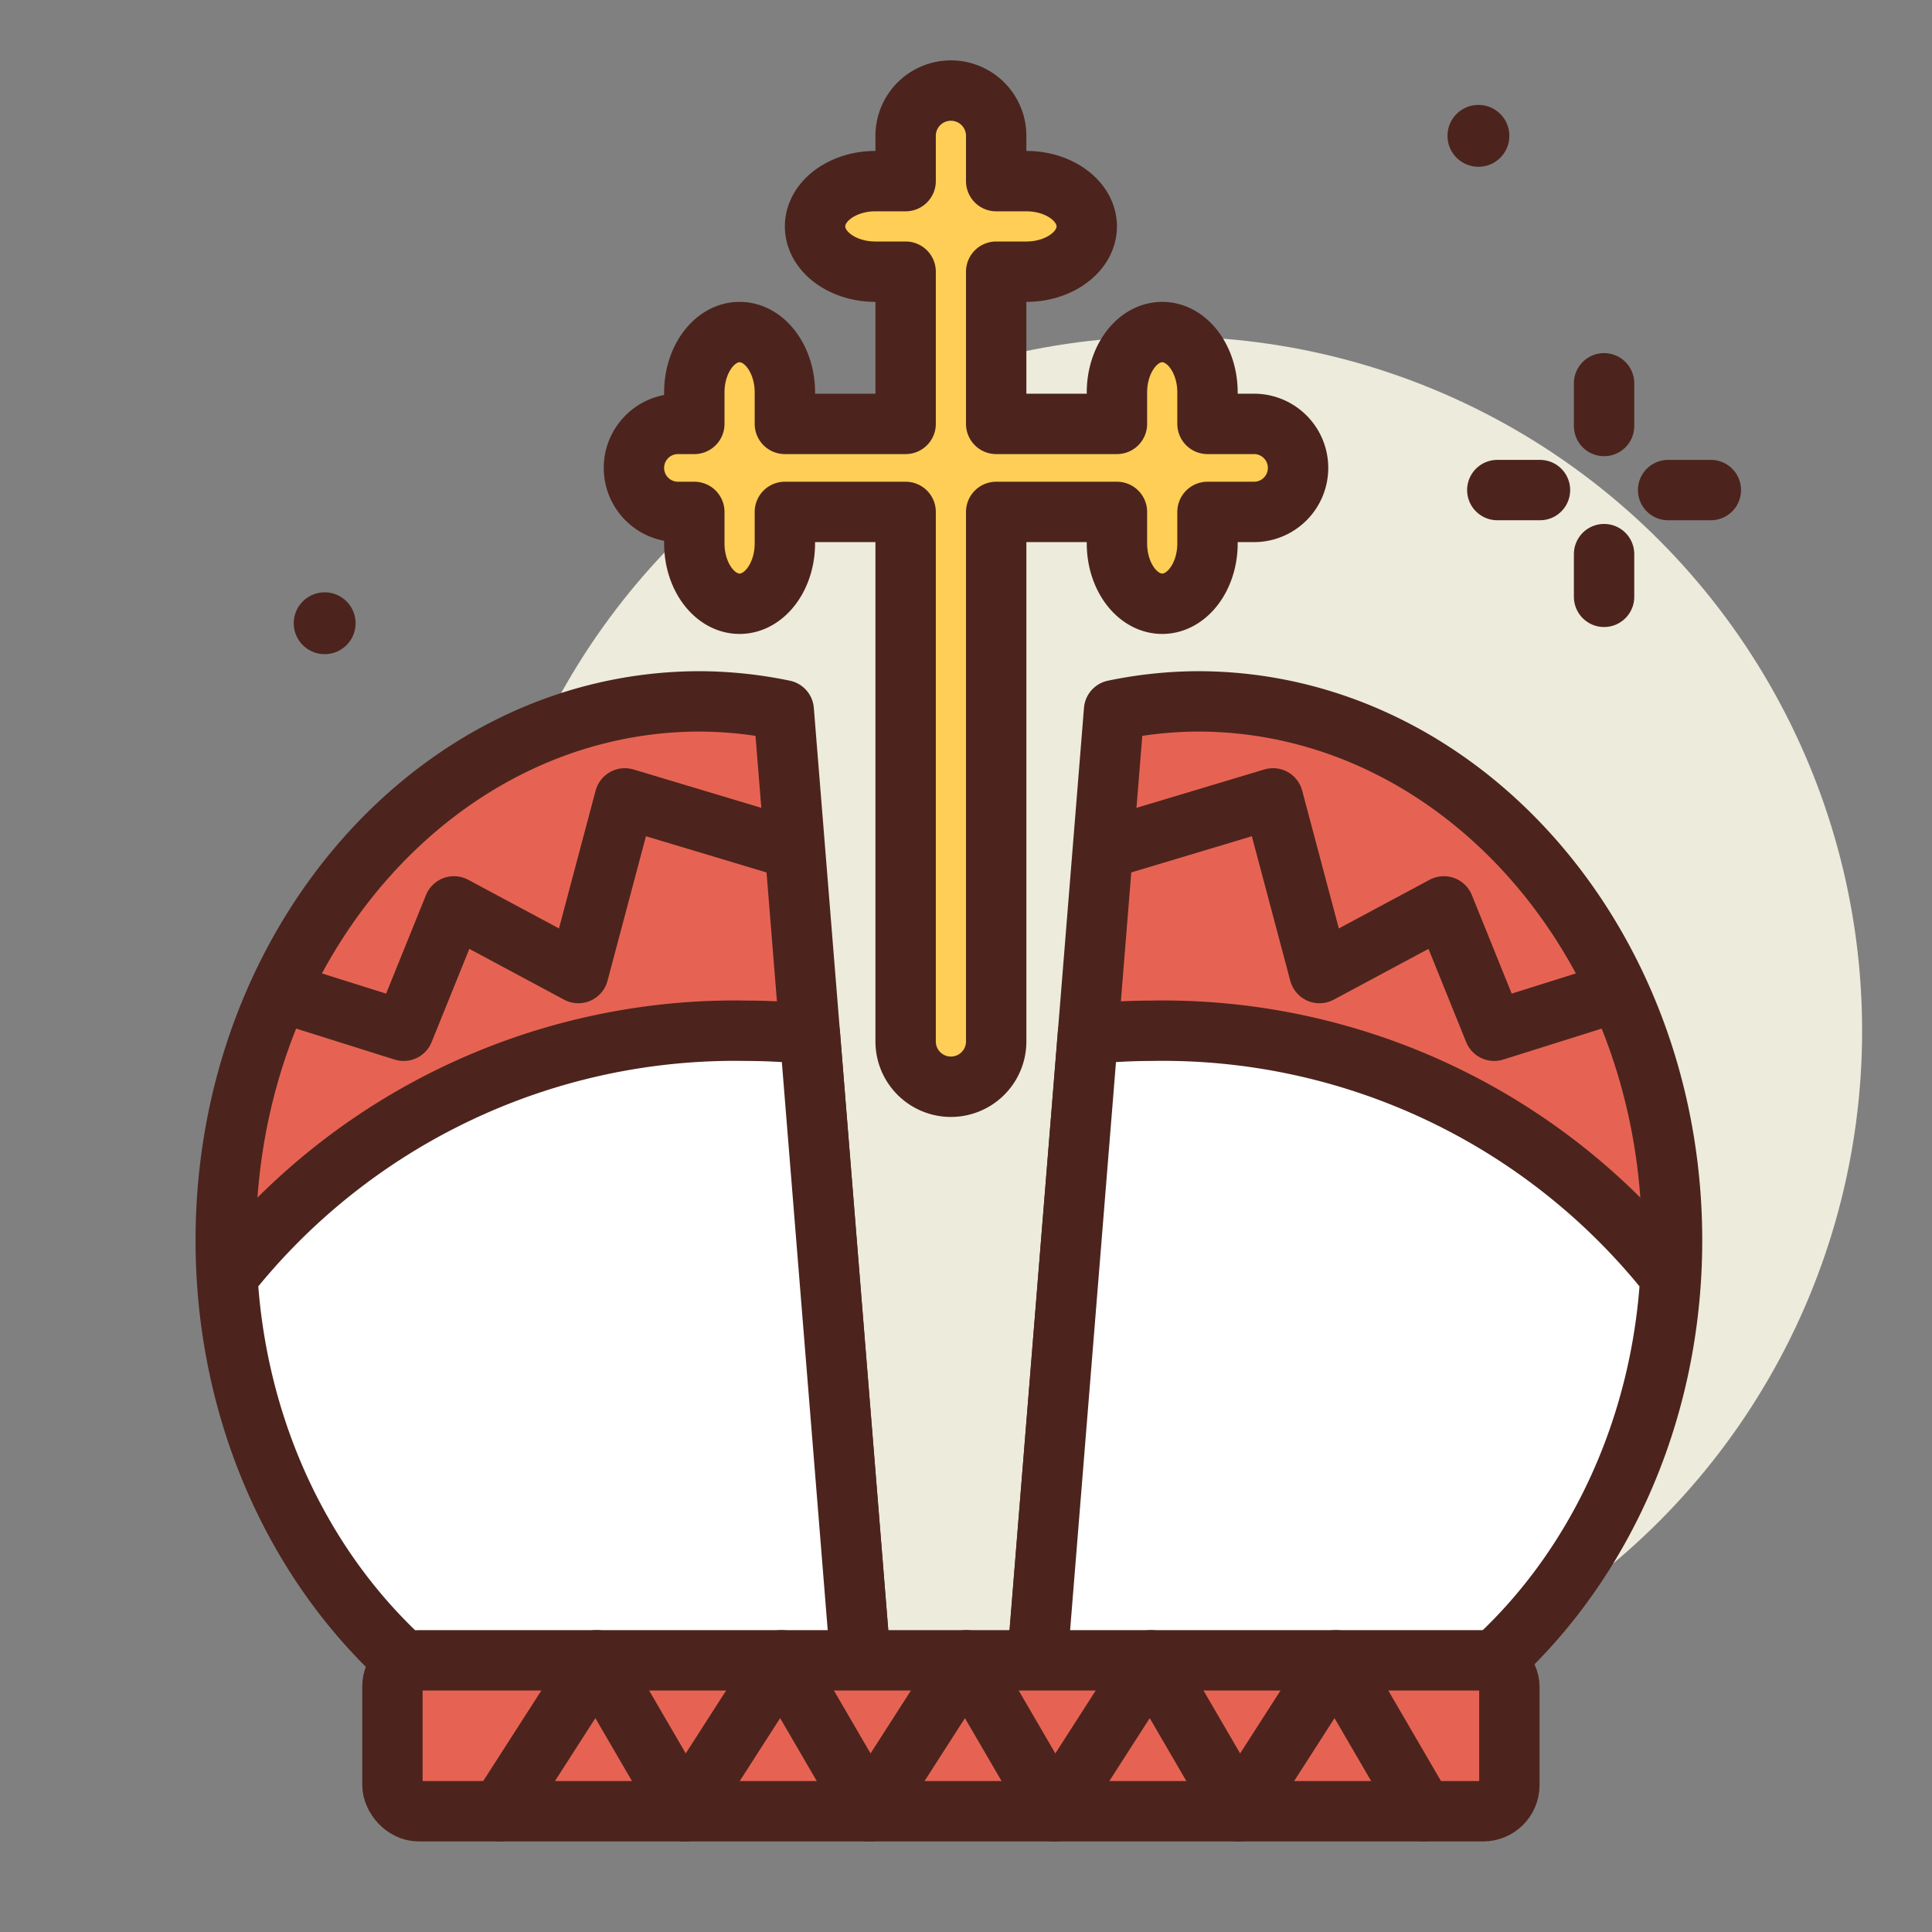
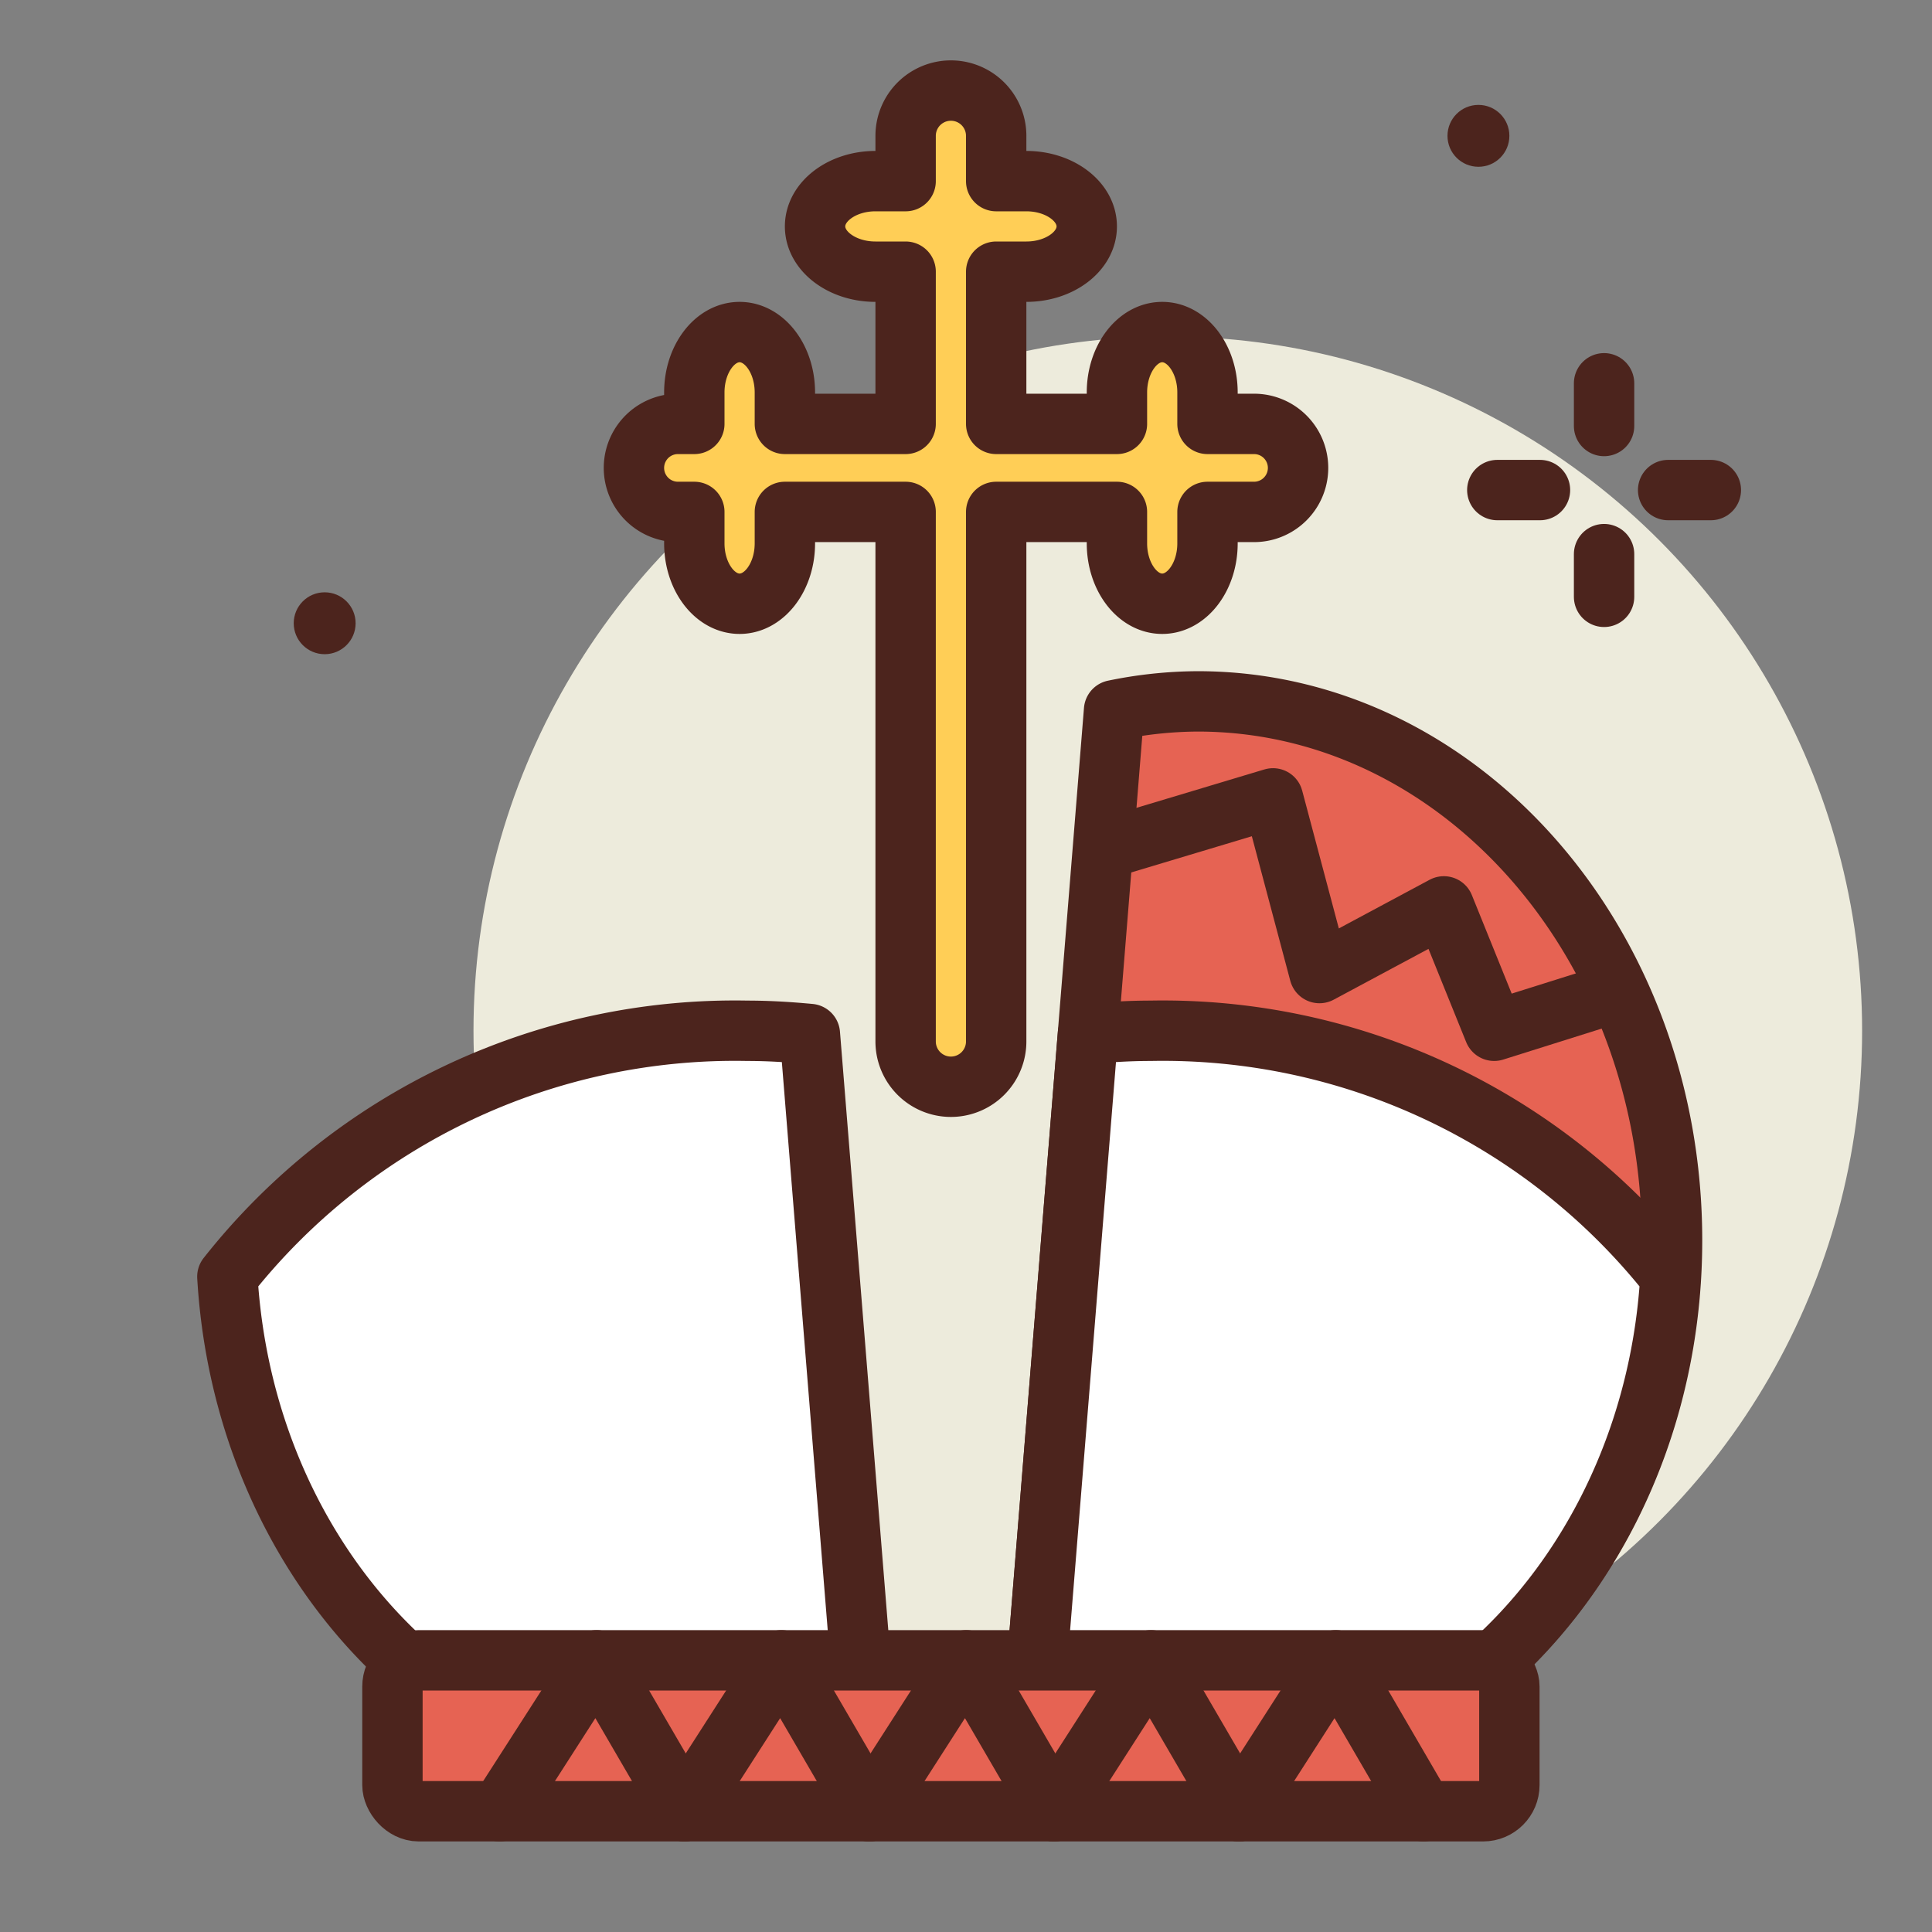
<svg xmlns="http://www.w3.org/2000/svg" width="800px" height="800px" viewBox="0 0 64 64">
  <rect x="0" y="0" width="64" height="64" fill="#808080" stroke="none" />
  <title>crown</title>
  <g id="crown">
    <circle cx="38.685" cy="34.146" r="23" style="fill:#edebdc" />
    <circle cx="48.975" cy="4.5" r="1.025" style="fill:#4c241d" />
    <circle cx="10.755" cy="20.646" r="1.025" style="fill:#4c241d" />
    <path d="M41.542,14.042H40V13c0-1.1-.672-2-1.5-2s-1.5.9-1.5,2v1.042H33V9h1c1.1,0,2-.672,2-1.5S35.1,6,34,6H33V4.5a1.5,1.5,0,0,0-3,0V6H29c-1.1,0-2,.672-2,1.5S27.9,9,29,9h1v5.042H26V13c0-1.1-.672-2-1.5-2s-1.5.9-1.5,2v1.042h-.542a1.458,1.458,0,1,0,0,2.916H23V18c0,1.1.672,2,1.5,2s1.5-.9,1.5-2V16.958h4V34.5a1.5,1.5,0,0,0,3,0V16.958h4V18c0,1.1.672,2,1.5,2s1.5-.9,1.5-2V16.958h1.542a1.458,1.458,0,0,0,0-2.916Z" style="fill:#ffce56;stroke:#4c241d;stroke-linecap:round;stroke-linejoin:round;stroke-width:2px" />
    <line x1="53.137" y1="12.697" x2="53.137" y2="14.112" style="fill:none;stroke:#4c241d;stroke-linecap:round;stroke-linejoin:round;stroke-width:2px" />
    <line x1="53.137" y1="18.356" x2="53.137" y2="19.771" style="fill:none;stroke:#4c241d;stroke-linecap:round;stroke-linejoin:round;stroke-width:2px" />
    <path d="M36.905,23.528a13.932,13.932,0,0,1,2.768-.294c8.68,0,15.716,7.994,15.716,17.855S48.353,58.943,39.673,58.943a13.994,13.994,0,0,1-5.532-1.16Z" style="fill:#e66353;stroke:#4c241d;stroke-linecap:round;stroke-linejoin:round;stroke-width:2px" />
    <line x1="49.6" y1="16.234" x2="51.014" y2="16.234" style="fill:none;stroke:#4c241d;stroke-linecap:round;stroke-linejoin:round;stroke-width:2px" />
-     <path d="M25.962,23.528a13.932,13.932,0,0,0-2.768-.294c-8.68,0-15.716,7.994-15.716,17.855s7.036,17.854,15.716,17.854a14,14,0,0,0,5.533-1.16Z" style="fill:#e66353;stroke:#4c241d;stroke-linecap:round;stroke-linejoin:round;stroke-width:2px" />
    <path d="M24.759,34.146c.7,0,1.388.043,2.069.107l1.9,23.53a14,14,0,0,1-5.533,1.16c-8.322,0-15.116-7.354-15.663-16.652A21.421,21.421,0,0,1,24.759,34.146Z" style="fill:#ffffff;stroke:#4c241d;stroke-linecap:round;stroke-linejoin:round;stroke-width:2px" />
-     <polyline points="25.786 27.975 20.697 26.447 19.158 32.234 15.038 30.025 13.371 34.146 9.731 33" style="fill:#e66353;stroke:#4c241d;stroke-linecap:round;stroke-linejoin:round;stroke-width:2px" />
    <path d="M38.109,34.146c-.7,0-1.389.043-2.069.107l-1.9,23.53a13.994,13.994,0,0,0,5.532,1.16c8.323,0,15.116-7.354,15.663-16.652A21.42,21.42,0,0,0,38.109,34.146Z" style="fill:#ffffff;stroke:#4c241d;stroke-linecap:round;stroke-linejoin:round;stroke-width:2px" />
    <line x1="55.259" y1="16.234" x2="56.674" y2="16.234" style="fill:none;stroke:#4c241d;stroke-linecap:round;stroke-linejoin:round;stroke-width:2px" />
    <rect x="13" y="55" width="37" height="5" rx="0.869" ry="0.869" style="fill:#e66353;stroke:#4c241d;stroke-linecap:round;stroke-linejoin:round;stroke-width:2px" />
    <polyline points="37.081 27.975 42.17 26.447 43.709 32.234 47.83 30.025 49.496 34.146 53.137 33" style="fill:#e66353;stroke:#4c241d;stroke-linecap:round;stroke-linejoin:round;stroke-width:2px" />
    <polyline points="16.553 60 19.764 55 22.674 60" style="fill:none;stroke:#4c241d;stroke-linecap:round;stroke-linejoin:round;stroke-width:2px" />
    <polyline points="22.674 60 25.885 55 28.796 60" style="fill:none;stroke:#4c241d;stroke-linecap:round;stroke-linejoin:round;stroke-width:2px" />
    <polyline points="28.796 60 32.007 55 34.917 60" style="fill:none;stroke:#4c241d;stroke-linecap:round;stroke-linejoin:round;stroke-width:2px" />
    <polyline points="34.917 60 38.128 55 41.039 60" style="fill:none;stroke:#4c241d;stroke-linecap:round;stroke-linejoin:round;stroke-width:2px" />
    <polyline points="41.039 60 44.25 55 47.16 60" style="fill:none;stroke:#4c241d;stroke-linecap:round;stroke-linejoin:round;stroke-width:2px" />
  </g>
</svg>